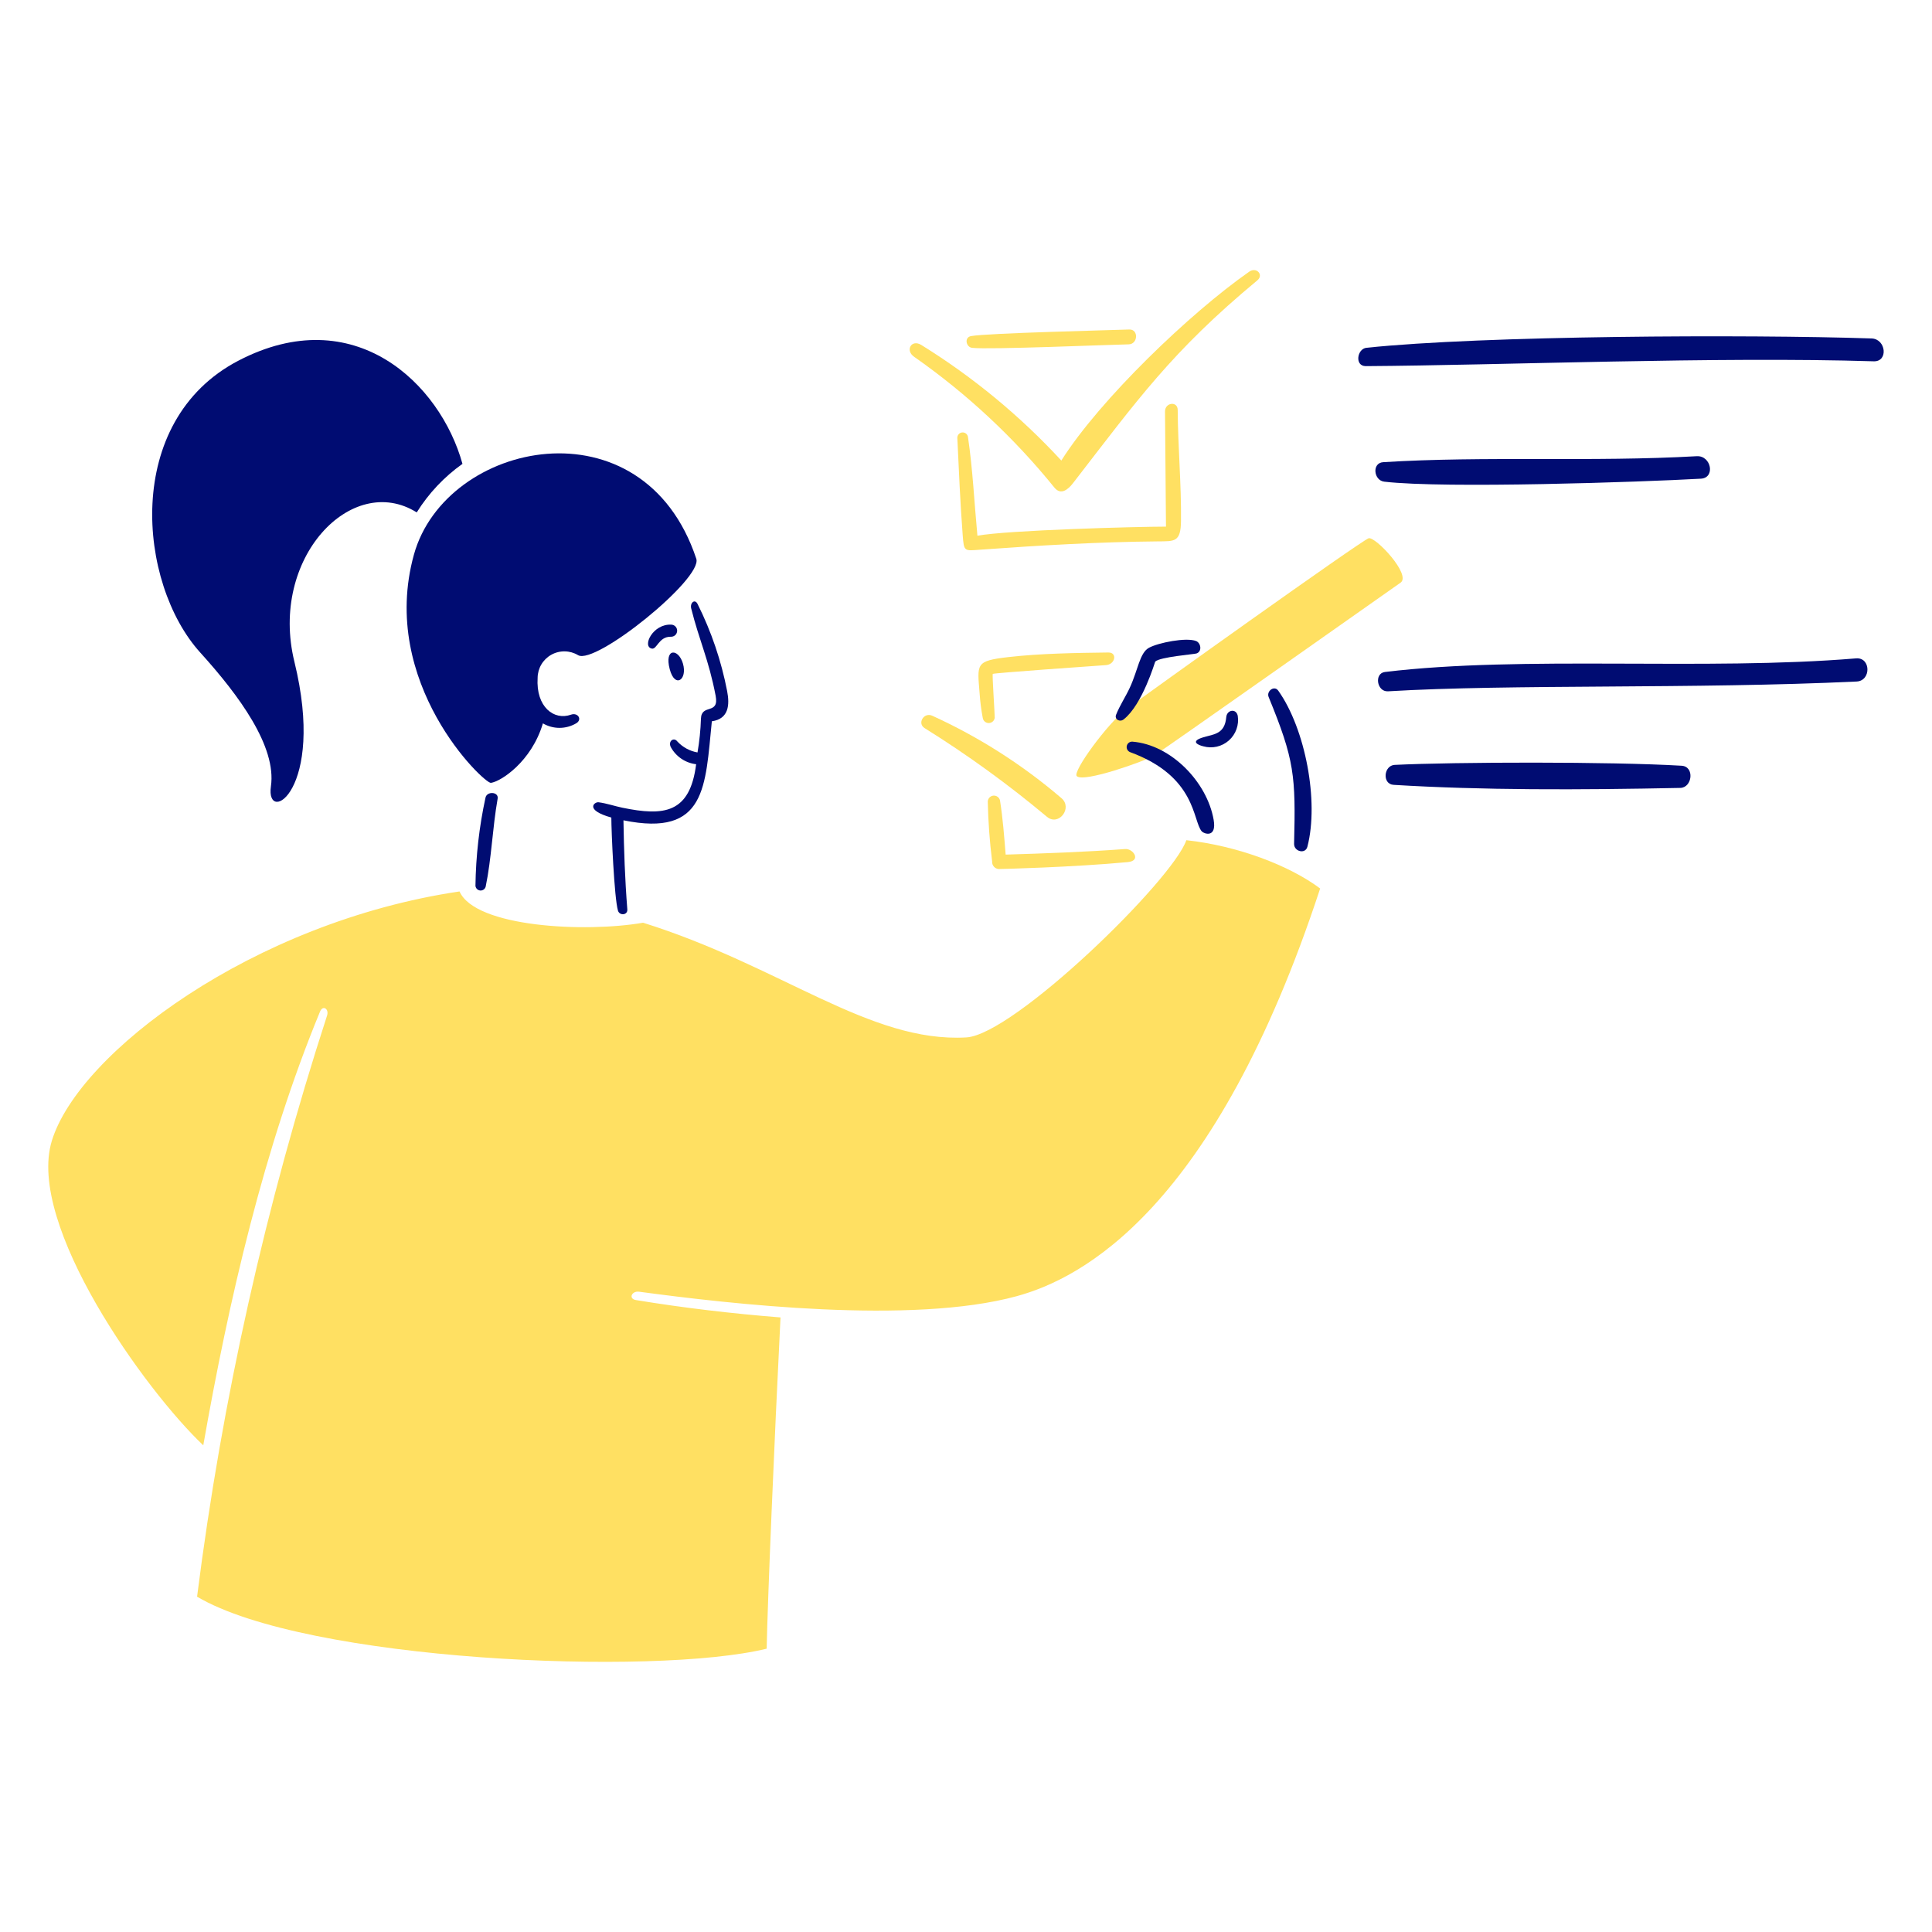
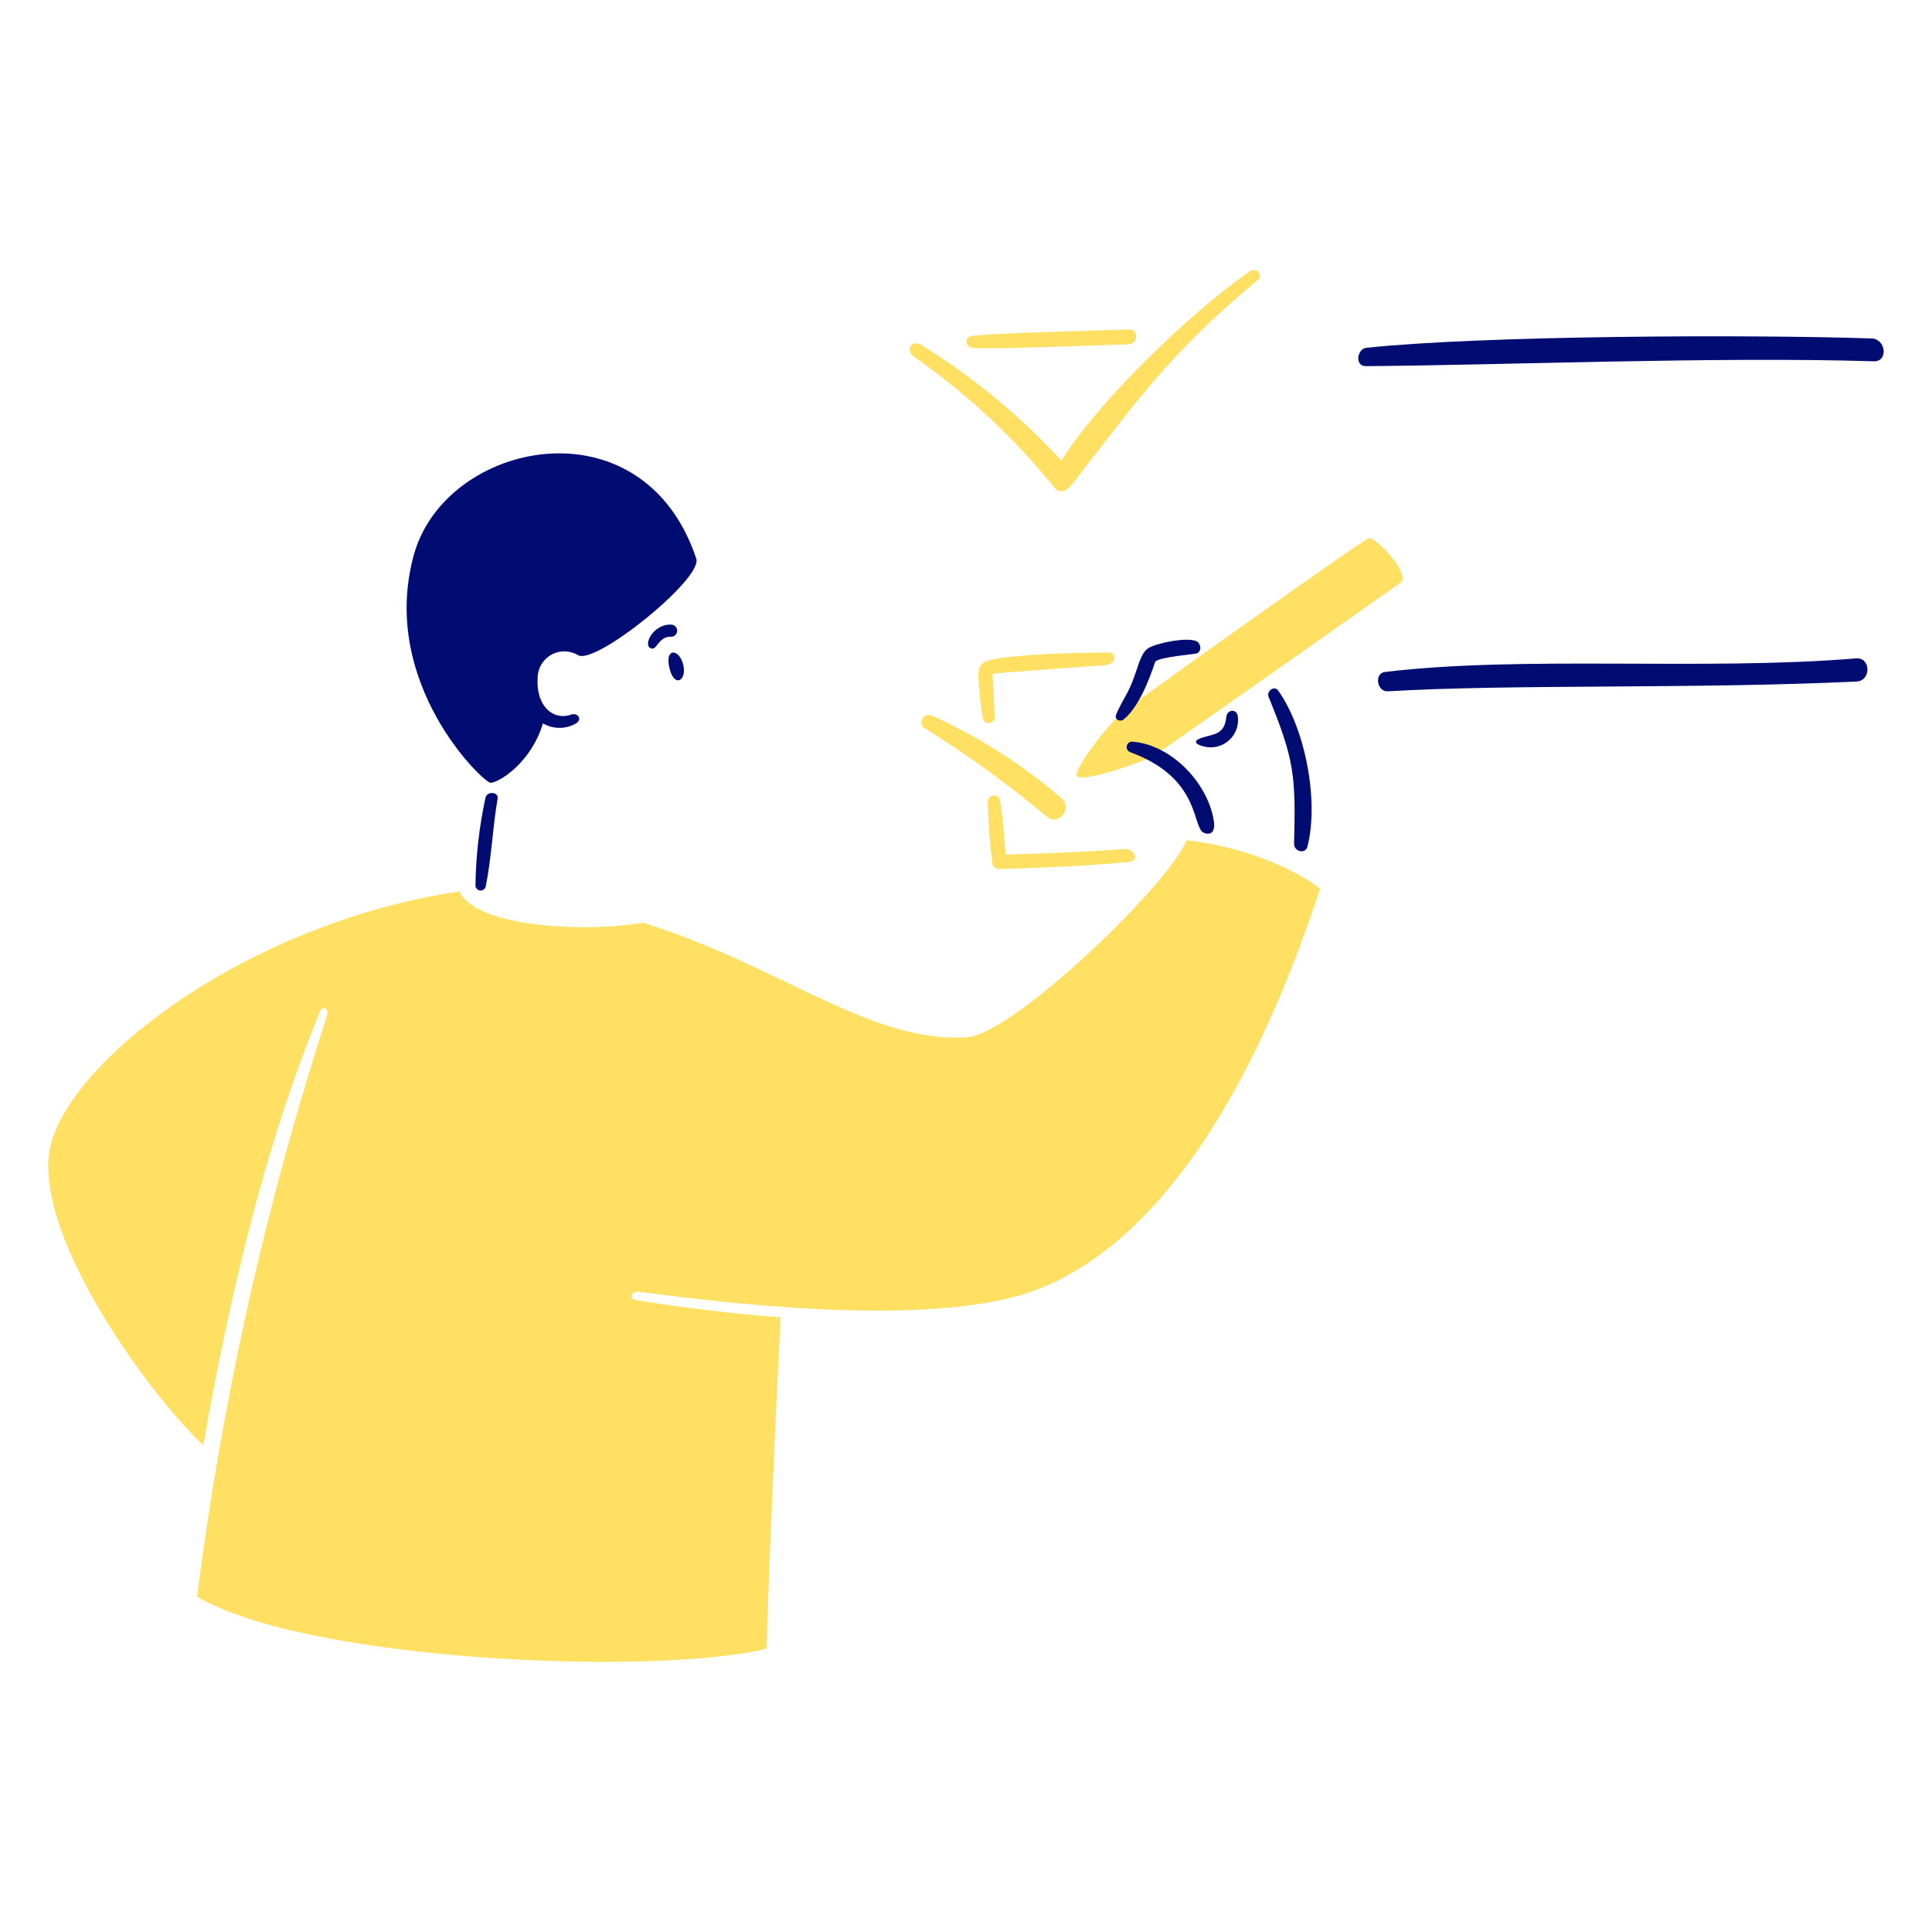
<svg xmlns="http://www.w3.org/2000/svg" width="400" height="400" viewBox="0 0 400 400" fill="none">
  <path d="M283.362 111.44C281.962 111.84 236.804 144.098 233.068 146.932C229.332 149.766 221.98 159.776 222.936 160.69C224.416 162.106 237.072 157.524 238.766 156.542C240.46 155.56 287.654 122.236 289.966 120.638C292.278 119.04 284.772 111.042 283.362 111.44Z" fill="#FFE062" />
  <path d="M200.074 214.786C180.062 215.934 161.732 199.986 133.14 191.038C121.14 193.128 98.406 191.972 95.14 184.564C52.396 190.896 16.34 217.964 10.74 236.164C5.374 253.578 30.18 287.994 42.086 299.236C47.342 269.346 54.65 237.518 66.26 209.436C66.848 208.012 68.162 208.884 67.716 210.26C54.996 249.434 45.985 289.716 40.802 330.576C63.402 343.938 135.402 347.058 158.73 341.342C158.92 331.48 160.312 298.376 161.596 272.762C151.574 271.962 141.576 270.794 131.658 269.162C130.074 268.902 130.772 267.228 132.324 267.436C150.976 269.94 188.724 274.326 210.524 268.354C223.924 264.682 251.432 250.554 273.324 183.954C266.992 179.204 256.226 175.104 245.62 173.954C242.724 182.3 209.92 214.22 200.074 214.786Z" fill="#FFE062" />
  <path d="M189.31 73.904C200.207 81.534 209.981 90.655 218.344 101C219.67 102.574 221.144 101.336 222.144 100.05C235.436 82.874 242.544 72.794 260.312 58.05C261.712 56.894 260.128 55.202 258.634 56.25C246.456 64.758 227.732 82.688 219.738 95.352C211.198 86.099 201.442 78.047 190.738 71.416C188.688 70.164 187.32 72.58 189.31 73.904Z" fill="#FFE062" />
  <path d="M201.278 72.02C204.728 72.42 229.772 71.362 233.678 71.292C235.626 71.256 235.77 68.144 233.79 68.22C229.848 68.37 204.59 68.954 201.05 69.582C199.6 69.838 199.98 71.866 201.278 72.02Z" fill="#FFE062" />
  <path d="M193.014 148.184C191.276 147.4 189.848 149.766 191.432 150.748C200.293 156.271 208.757 162.407 216.762 169.112C219.178 171.13 222.15 167.286 219.762 165.25C211.69 158.336 202.686 152.591 193.014 148.184Z" fill="#FFE062" />
-   <path d="M244.514 107.846C244.6 100.388 243.872 92.394 243.832 84.89C243.832 82.99 241.188 83.308 241.204 85.206C241.269 93.154 241.336 101.096 241.404 109.032C235.436 109.032 208.508 109.762 202.364 110.916C201.716 104.094 201.406 97.218 200.402 90.432C200.351 90.163 200.203 89.923 199.985 89.757C199.768 89.591 199.497 89.511 199.224 89.533C198.951 89.554 198.696 89.676 198.508 89.874C198.319 90.072 198.21 90.333 198.202 90.606C198.52 97.27 198.802 104.078 199.312 110.742C199.584 114.288 199.596 114.052 203.094 113.798C215.206 112.916 227.538 112.198 239.68 112.088C243.184 112.054 244.462 112.294 244.514 107.846Z" fill="#FFE062" />
  <path d="M229.458 135.092C222.76 135.178 215.458 135.282 208.798 136.04C201.848 136.84 202.338 137.424 202.83 143.688C202.943 145.335 203.154 146.974 203.462 148.596C203.499 148.9 203.645 149.18 203.874 149.383C204.103 149.586 204.399 149.698 204.705 149.698C205.011 149.698 205.307 149.586 205.536 149.383C205.765 149.18 205.911 148.9 205.948 148.596C205.948 147.456 205.394 139.714 205.548 139.524C205.702 139.334 226.732 137.858 228.978 137.704C230.914 137.57 231.388 135.066 229.458 135.092Z" fill="#FFE062" />
  <path d="M207.04 165.724C206.972 165.421 206.797 165.152 206.546 164.969C206.295 164.785 205.986 164.699 205.677 164.726C205.367 164.753 205.078 164.892 204.863 165.116C204.648 165.341 204.522 165.636 204.508 165.946C204.596 170.092 204.897 174.231 205.41 178.346C205.381 178.735 205.507 179.12 205.761 179.416C206.016 179.713 206.377 179.896 206.766 179.926C206.966 179.942 222.288 179.548 233.494 178.488C236.36 178.218 234.618 175.652 232.94 175.782C225.024 176.382 216.16 176.7 208.212 176.936C207.896 173.086 207.626 169.414 207.04 165.724Z" fill="#FFE062" />
  <path d="M139.03 129.328C135.168 129.092 132.872 133.856 134.946 134.284C136.022 134.506 136.37 131.814 138.856 131.83C139.188 131.853 139.515 131.743 139.766 131.525C140.017 131.307 140.171 130.998 140.194 130.666C140.217 130.334 140.107 130.007 139.889 129.756C139.671 129.505 139.362 129.351 139.03 129.328Z" fill="#000C72" />
-   <path d="M144.428 125.054C143.852 123.894 142.828 124.838 143.098 125.94C144.796 132.722 146.722 136.5 148.164 144.036C148.94 148.088 145.238 145.618 145.124 148.786C145.051 151.133 144.813 153.472 144.412 155.786C142.807 155.504 141.338 154.703 140.232 153.506C139.52 152.572 138.286 153.412 138.872 154.662C139.398 155.634 140.15 156.465 141.065 157.085C141.979 157.705 143.03 158.096 144.128 158.224C142.846 168.424 137.456 169.008 128.834 167.224C127.25 166.898 125.664 166.334 123.926 166.1C123.086 165.988 120.926 167.684 126.57 169.266C126.57 172.006 127.17 185.986 127.948 188.55C128.278 189.626 129.976 189.498 129.88 188.28C129.38 181.946 129.182 176.026 129.08 169.836C146.28 173.352 146.004 162.824 147.38 149.336C150.926 148.828 151.086 145.894 150.546 143.082C149.336 136.822 147.278 130.757 144.428 125.054Z" fill="#000C72" />
-   <path d="M95.748 96.036C91.148 79.396 73.33 62.172 49.348 74.68C25.366 87.188 28.548 120.846 41.448 135.092C49.552 144.038 57.28 154.596 56.092 162.796C54.904 170.996 67.526 163.872 60.952 137.006C55.698 115.538 72.856 97.682 86.28 106.088C88.741 102.145 91.959 98.729 95.748 96.036Z" fill="#000C72" />
  <path d="M119.684 135.646C123.266 137.772 145.53 119.81 144.16 115.682C133.16 82.568 92.252 91.156 85.694 114.842C78.336 141.42 100.242 162.266 101.636 162.084C103.662 161.818 110.036 157.73 112.402 149.766C113.444 150.376 114.63 150.697 115.837 150.697C117.044 150.697 118.23 150.376 119.272 149.766C120.632 148.992 119.65 147.448 118.212 147.966C114.708 149.216 110.93 146.382 111.31 140.336C111.319 139.362 111.585 138.407 112.081 137.569C112.577 136.73 113.286 136.038 114.137 135.562C114.987 135.086 115.947 134.843 116.922 134.858C117.896 134.872 118.849 135.144 119.684 135.646Z" fill="#000C72" />
  <path d="M100.512 165.17C99.213 171.162 98.518 177.269 98.438 183.4C98.463 183.654 98.577 183.891 98.761 184.068C98.944 184.246 99.184 184.353 99.439 184.37C99.694 184.387 99.946 184.313 100.151 184.162C100.357 184.01 100.501 183.79 100.56 183.542C101.772 177.708 101.96 171.416 103.03 165.352C103.284 163.904 100.784 163.762 100.512 165.17Z" fill="#000C72" />
  <path d="M141.4 137.4C140.488 134.228 137.484 134.09 138.662 138.556C139.734 142.6 142.362 140.736 141.4 137.4Z" fill="#000C72" />
  <path d="M239.178 136.974C240.132 136.014 247.178 135.466 247.712 135.296C248.926 134.896 248.646 133.11 247.632 132.716C245.59 131.916 239.812 133.064 237.88 134.116C235.948 135.168 235.624 138.694 233.906 142.396C233.024 144.296 231.842 146.044 231.072 147.984C230.698 148.93 231.84 149.584 232.656 148.934C236.55 145.866 239.13 137.022 239.178 136.974Z" fill="#000C72" />
  <path d="M234.444 153.55C234.178 153.537 233.916 153.619 233.704 153.78C233.493 153.942 233.345 154.174 233.288 154.434C233.232 154.695 233.269 154.967 233.394 155.202C233.518 155.437 233.723 155.621 233.97 155.72C247.748 160.768 246.902 169.954 248.82 172.136C249.234 172.608 251.944 173.616 251.274 169.736C249.922 161.908 242.438 154.18 234.444 153.55Z" fill="#000C72" />
  <path d="M262.656 144.304C268.012 157.36 268.276 160.582 267.928 174.704C267.888 176.288 270.262 176.924 270.682 175.304C273.116 165.928 270.266 150.904 264.65 142.992C263.822 141.824 262.162 143.102 262.656 144.304Z" fill="#000C72" />
  <path d="M253.886 148.468C253.572 152.016 251.332 151.988 249.136 152.648C246.392 153.472 247.948 154.23 249.136 154.516C250.05 154.774 251.014 154.797 251.939 154.585C252.864 154.372 253.721 153.93 254.431 153.299C255.14 152.669 255.68 151.87 255.999 150.976C256.319 150.082 256.409 149.122 256.26 148.184C255.928 146.62 254.02 146.95 253.886 148.468Z" fill="#000C72" />
-   <path d="M352.15 99.106C355.19 98.938 354.302 94.282 351.294 94.452C329.56 95.684 307.454 94.372 286.386 95.688C283.986 95.836 284.408 99.47 286.586 99.724C299.148 101.188 339.882 99.8 352.15 99.106Z" fill="#000C72" />
  <path d="M387.484 70.072C361.588 69.216 306.984 69.472 282.92 72.004C280.956 72.204 280.418 75.818 282.778 75.804C310.324 75.632 355.736 73.786 387.928 74.804C391 74.904 390.494 70.172 387.484 70.072Z" fill="#000C72" />
  <path d="M384.272 136.31C352.908 138.91 315.318 135.672 286.736 139.128C284.472 139.402 285.04 143.256 287.368 143.128C312.886 141.602 350.692 142.698 384.398 141.102C387.438 140.948 387.358 136.054 384.272 136.31Z" fill="#000C72" />
-   <path d="M348.16 158.538C333.498 157.662 301.048 157.758 288.76 158.362C286.464 158.476 286.132 162.348 288.522 162.494C306.824 163.618 326.802 163.56 347.888 163.128C350.376 163.078 350.898 158.7 348.16 158.538Z" fill="#000C72" />
</svg>